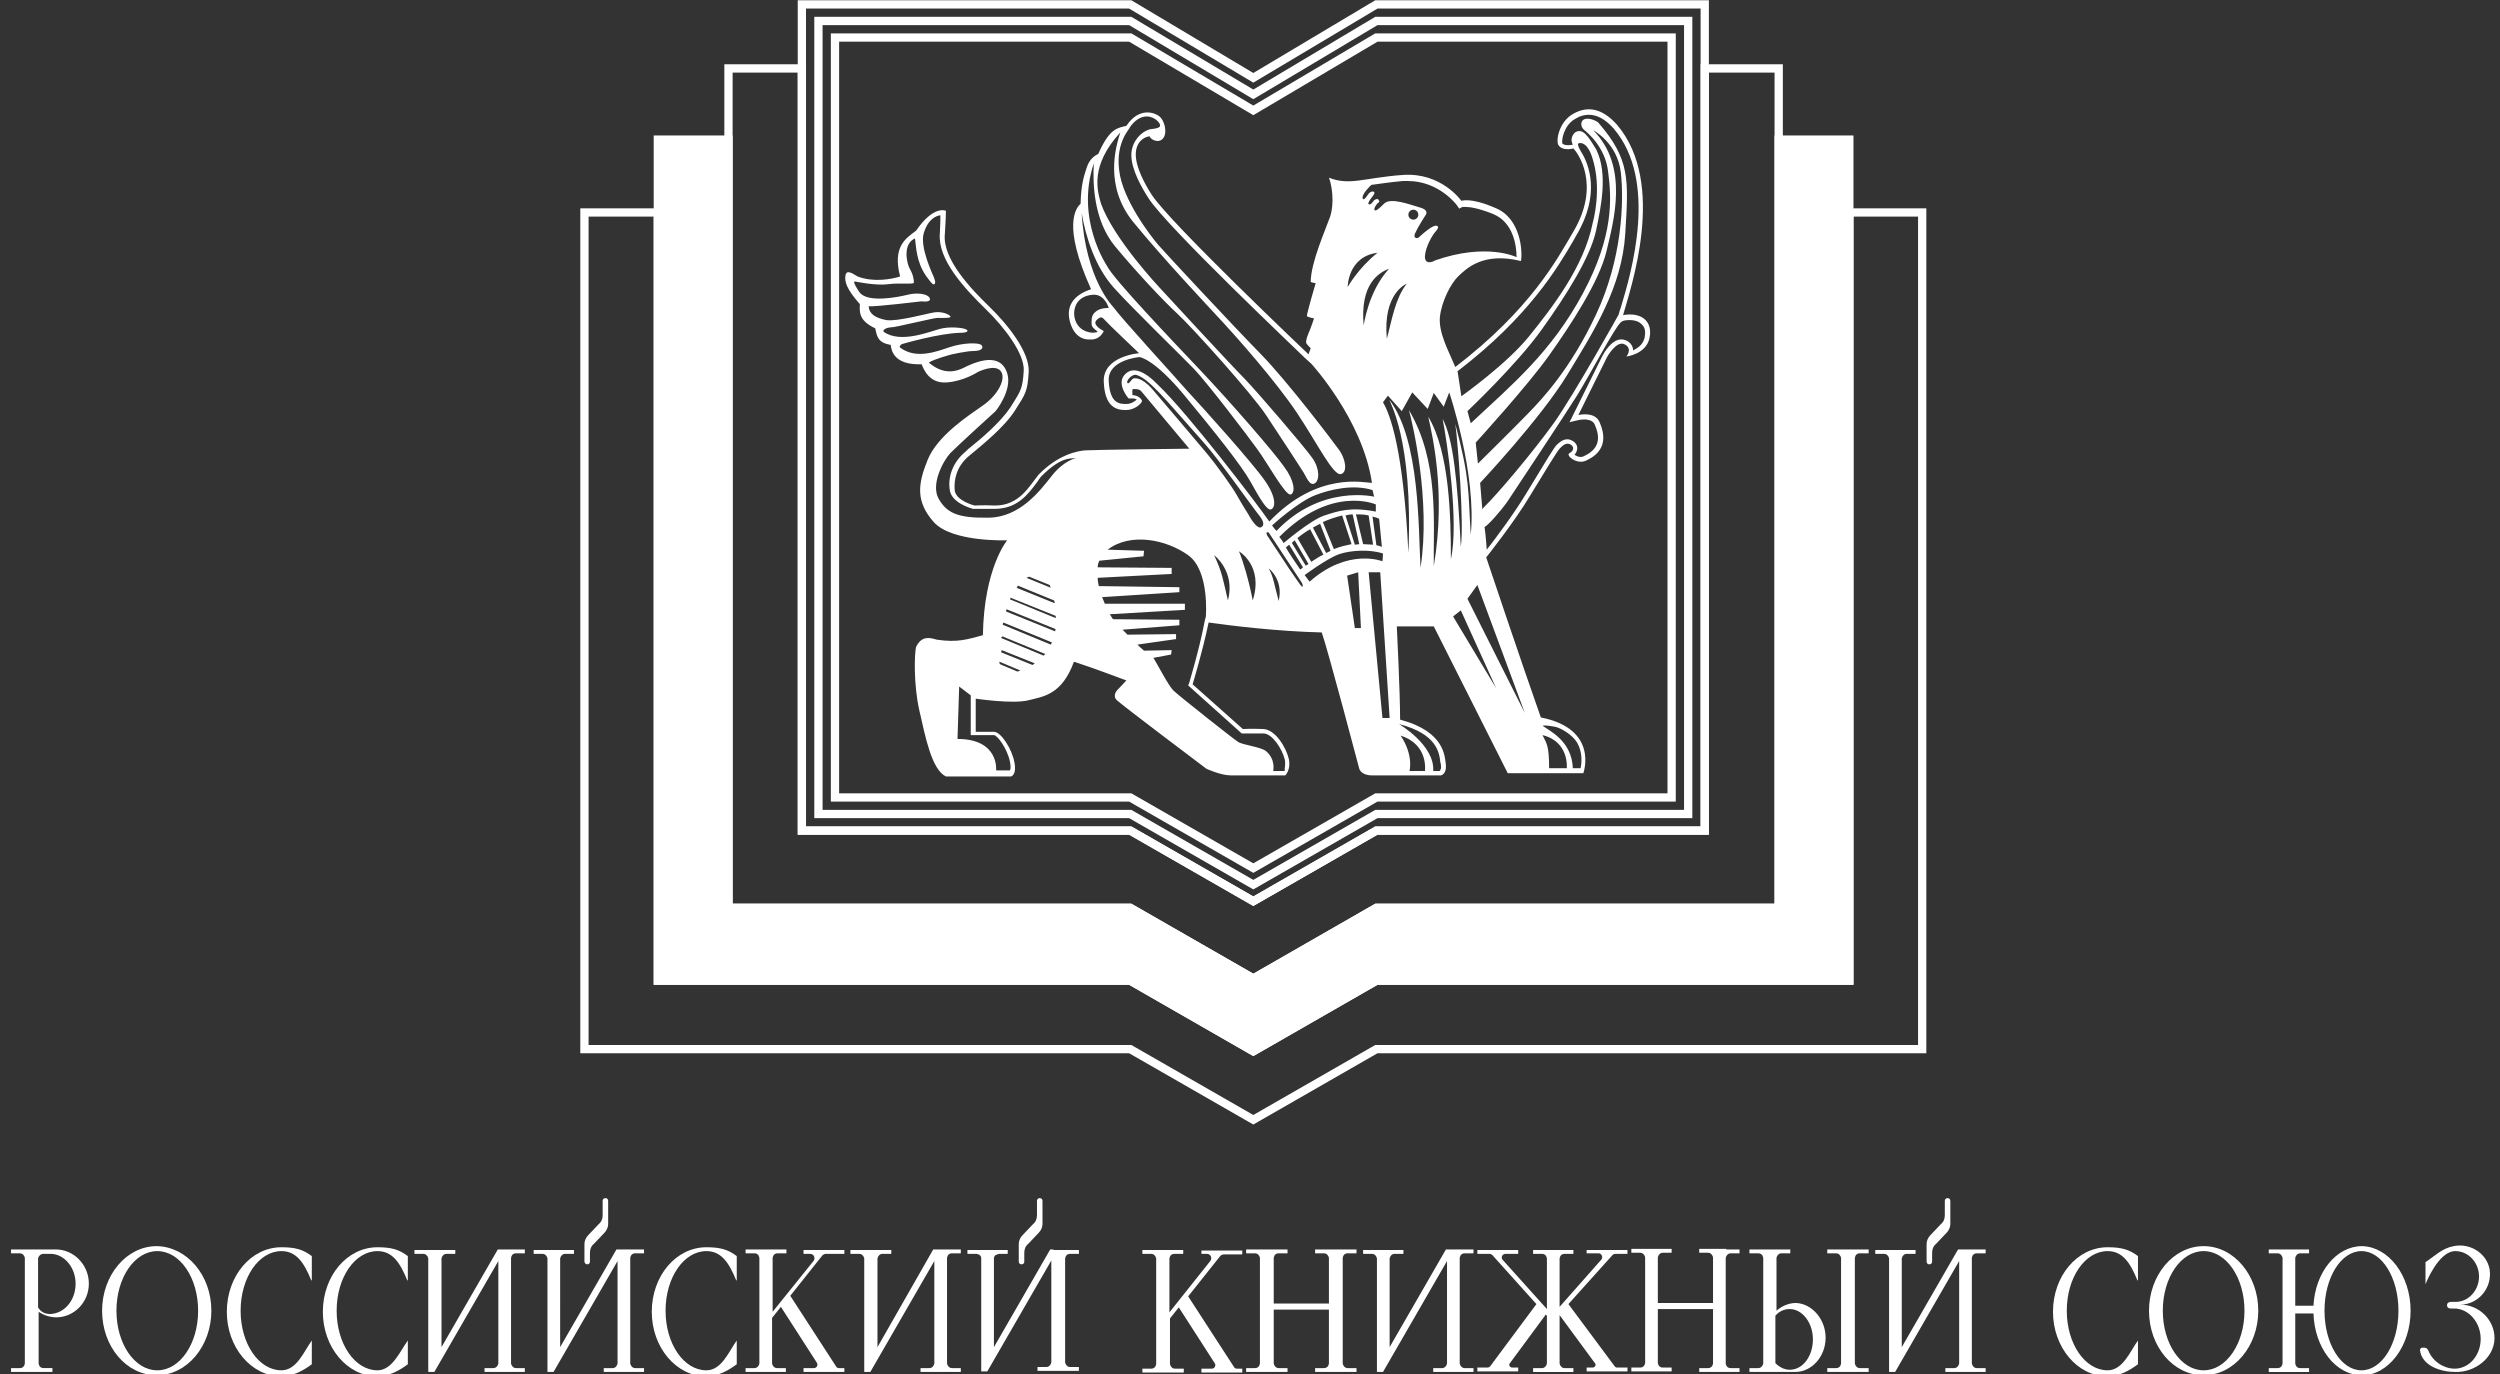
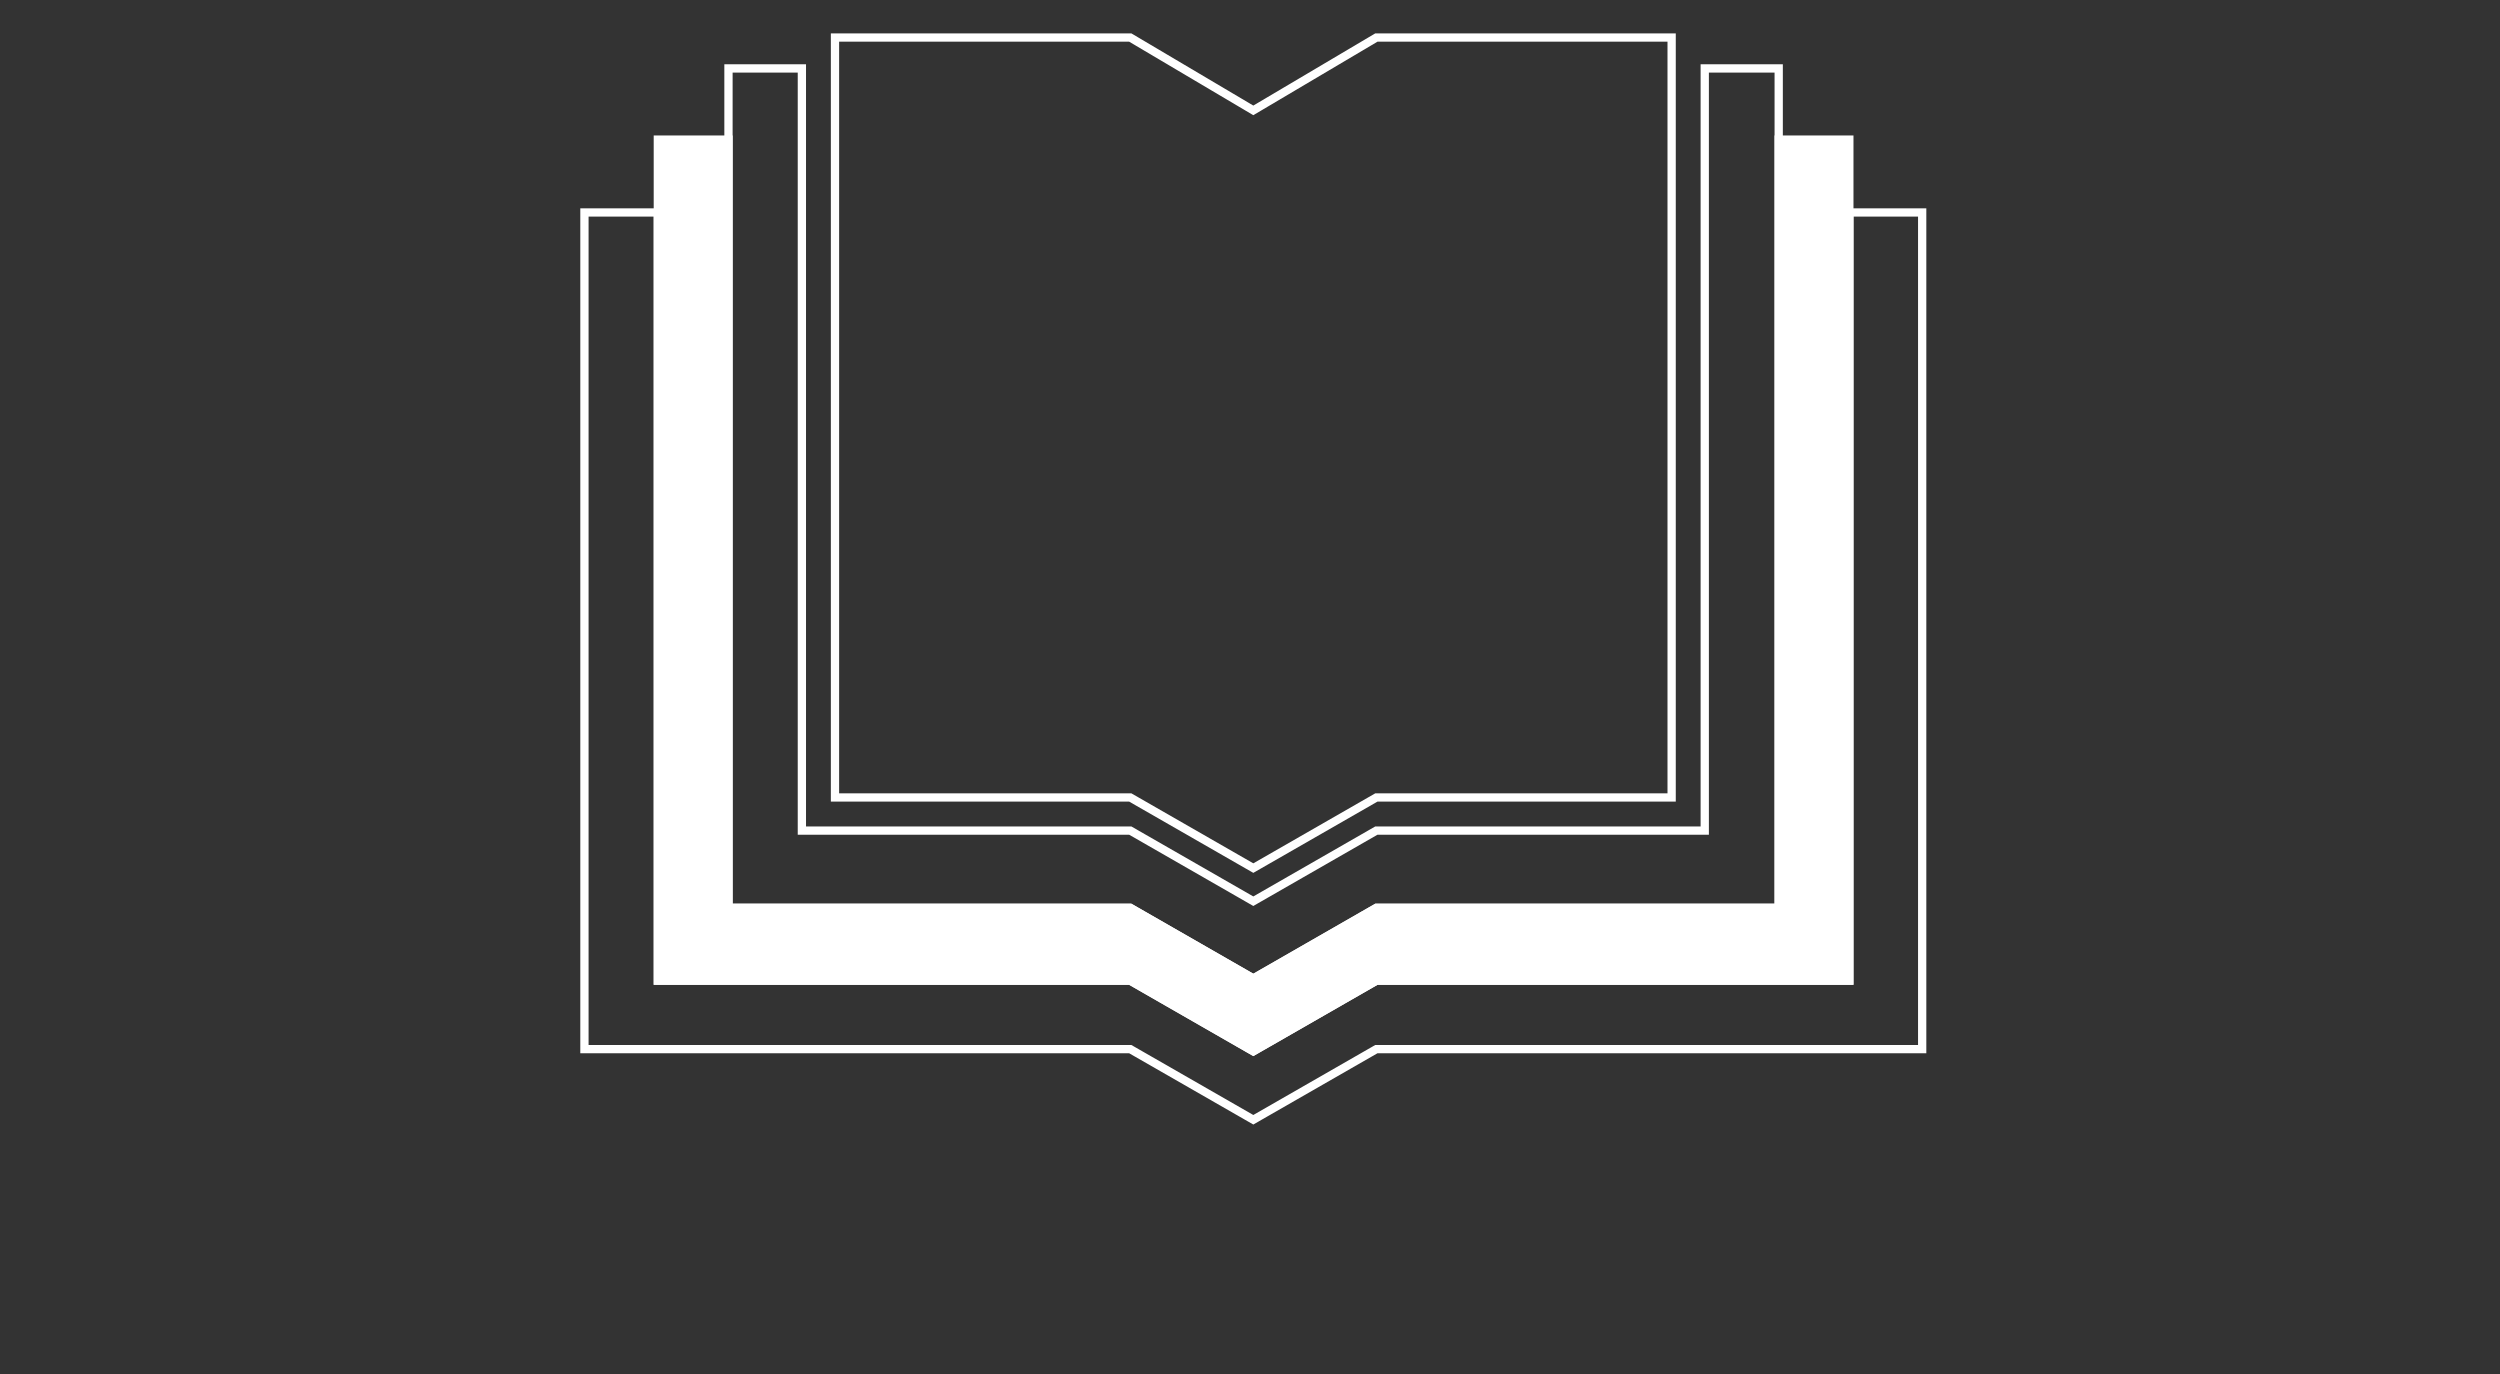
<svg xmlns="http://www.w3.org/2000/svg" id="Layer_1" x="0px" y="0px" viewBox="0 0 453 249" style="enable-background:new 0 0 453 249;" xml:space="preserve">
  <rect x="0" y="0" width="453" height="249" fill="#333333" stroke="none" />
  <style type="text/css"> .st0{fill:none;stroke:#FFFFFF;stroke-width:1.5;stroke-miterlimit:10;} .st1{fill:#FFFFFF;stroke:#FFFFFF;stroke-width:1.5;stroke-miterlimit:10;} .st2{fill:#FFFFFF;} </style>
  <polygon class="st0" points="335.1,38.5 335.1,177.7 249.4,177.7 227.1,190.5 204.8,177.7 119.2,177.7 119.2,38.5 105.9,38.5 105.9,190.1 204.8,190.1 227.1,202.9 249.4,190.1 348.3,190.1 348.3,38.5 " />
  <polygon class="st1" points="322.3,25.3 322.3,164.5 249.4,164.5 227.1,177.3 204.8,164.5 132,164.5 132,25.3 119.2,25.3 119.2,177.7 204.8,177.7 227.1,190.5 249.4,177.7 335.1,177.7 335.1,25.3 " />
-   <path class="st2" d="M312.8,226.4h2.4v0.7h-1.6c-0.5,0-0.8,0.4-0.9,0.8v19.2c0.1,0.5,0.4,0.8,0.9,0.8h1.6v0.7h-2.4h-2.5h-2.4v-0.7 h1.6c0.5,0,0.8-0.3,0.9-0.8v-9.9h-10v9.8c0.1,0.5,0.4,0.8,0.9,0.8h1.6v0.7h-2.4h-2.5h-2.4v-0.7h1.6c0.5,0,0.8-0.3,0.9-0.8v-19.2 c-0.1-0.4-0.4-0.8-0.9-0.8h-1.6v-0.7h2.4h2.5h2.4v0.7h-1.6c-0.5,0-0.8,0.4-0.9,0.8v8.3h10v-8.3c-0.1-0.4-0.4-0.8-0.9-0.8h-1.6v-0.7 h2.4H312.8z M16.1,232.6c0,3.4-2.7,6.1-5.9,6.1c-1.2,0-2.3-0.4-3.2-1v9.4c0.1,0.5,0.4,0.8,0.9,0.8h1.6v0.7H6.9H4.4H2v-0.7h1.6 c0.5,0,0.8-0.3,0.9-0.8v-19.2c-0.1-0.4-0.4-0.8-0.9-0.8H2v-0.7h2.4h2.5h2.4c0.3,0,0.4,0,0.8,0C13.4,226.4,16.1,229.2,16.1,232.6z M13.7,232.6c0-2.9-2-5.3-4.4-5.4H7.9c-0.1,0-0.2,0-0.2,0c-0.4,0.1-0.7,0.4-0.8,0.8v8.9c0.4,0.7,1.1,1.2,2.2,1.2 C11.7,238,13.7,235.6,13.7,232.6z M90.8,226.4h-0.6L80,244.1V228c0.1-0.4,0.4-0.8,0.9-0.8h1.6v-0.7H80h-2.5h-2.4v0.7h1.6 c0.5,0,0.8,0.4,0.9,0.8v20.4v0.2h1.1l11.6-20.1v18.6c-0.1,0.4-0.4,0.8-0.9,0.8h-1.6v0.7h2.4h2.5h2.4v-0.7h-1.6 c-0.5,0-0.8-0.4-0.9-0.8v-19.2c0.1-0.5,0.4-0.8,0.9-0.8h1.6v-0.7h-2.4H90.8z M169.7,226.4h-0.6L159,244.1V228 c0.1-0.4,0.4-0.8,0.9-0.8h1.6v-0.7H159h-2.5h-2.4v0.7h1.6c0.5,0,0.8,0.4,0.9,0.8v20.4v0.2h1.1l11.6-20.1v18.6 c-0.1,0.4-0.4,0.8-0.9,0.8h-1.6v0.7h2.4h2.5h2.4v-0.7h-1.6c-0.5,0-0.8-0.4-0.9-0.8v-19.2c0.1-0.5,0.4-0.8,0.9-0.8h1.6v-0.7h-2.4 H169.7z M262.6,226.4H262l-10.2,17.7V228c0.1-0.4,0.4-0.8,0.9-0.8h1.6v-0.7h-2.4h-2.5h-2.4v0.7h1.6c0.5,0,0.8,0.4,0.9,0.8v20.4v0.2 h1.1l11.6-20.1v18.6c-0.1,0.4-0.4,0.8-0.9,0.8h-1.6v0.7h2.4h2.5h2.4v-0.7h-1.6c-0.5,0-0.8-0.4-0.9-0.8v-19.2 c0.1-0.5,0.4-0.8,0.9-0.8h1.6v-0.7h-2.4H262.6z M38.3,237.5c0,6.4-4.4,11.7-9.9,11.7c-5.5,0-9.9-5.2-9.9-11.7 c0-6.4,4.4-11.7,9.9-11.7C33.9,225.9,38.3,231.1,38.3,237.5z M35.9,237.5c0-6-3.3-10.8-7.4-10.8c-4.1,0-7.4,4.8-7.4,10.8 c0,6,3.3,10.8,7.4,10.8C32.6,248.3,35.9,243.5,35.9,237.5z M409.2,237.5c0,6.4-4.4,11.7-9.9,11.7s-9.9-5.2-9.9-11.7 c0-6.4,4.4-11.7,9.9-11.7S409.2,231.1,409.2,237.5z M406.7,237.5c0-6-3.3-10.8-7.4-10.8s-7.4,4.8-7.4,10.8c0,6,3.3,10.8,7.4,10.8 S406.7,243.5,406.7,237.5z M436.8,237.5c0,6.4-4,11.7-8.8,11.7c-4.8,0-8.6-5-8.8-11.2h-3.3v9.1c0.1,0.5,0.4,0.8,0.9,0.8h1.6v0.7 h-2.4h-2.5h-2.4v-0.7h1.6c0.5,0,0.8-0.3,0.9-0.8v-19.2c-0.1-0.4-0.4-0.8-0.9-0.8h-1.6v-0.7h2.4h2.5h2.4v0.7h-1.6 c-0.5,0-0.8,0.4-0.9,0.8v8.7h3.3c0.3-6,4.1-10.8,8.8-10.8C432.8,225.9,436.8,231.1,436.8,237.5z M434.6,237.5c0-6-3-10.8-6.7-10.8 c-3.7,0-6.7,4.8-6.7,10.8c0,6,3,10.8,6.7,10.8C431.6,248.3,434.6,243.5,434.6,237.5z M51,248.3c-4.1,0-7.4-4.8-7.4-10.8 c0-6,3.3-10.8,7.4-10.8c2.7,0,4.1,2.1,5.4,5.3h0.1v-4.4c-1.6-1.2-3-1.6-5.5-1.6c-5.5,0-9.9,5.2-9.9,11.7c0,6.4,4.4,11.7,9.9,11.7 c2,0,3.9-1,5.5-2.2v-4.3C55.1,244.8,53.8,248.3,51,248.3z M68.4,248.3c-4.1,0-7.4-4.8-7.4-10.8c0-6,3.3-10.8,7.4-10.8 c2.7,0,4.1,2.1,5.4,5.3h0.1v-4.4c-1.6-1.2-3-1.6-5.5-1.6c-5.5,0-9.9,5.2-9.9,11.7c0,6.4,4.4,11.7,9.9,11.7c2,0,3.9-1,5.5-2.2v-4.3 C72.5,244.8,71.1,248.3,68.4,248.3z M381.9,248.3c-4.1,0-7.4-4.8-7.4-10.8c0-6,3.3-10.8,7.4-10.8c2.7,0,4.1,2.1,5.4,5.3h0.1v-4.4 c-1.6-1.2-3-1.6-5.5-1.6c-5.5,0-9.9,5.2-9.9,11.7c0,6.4,4.4,11.7,9.9,11.7c2,0,3.9-1,5.5-2.2v-4.3 C386,244.8,384.7,248.3,381.9,248.3z M128,248.3c-4.1,0-7.4-4.8-7.4-10.8c0-6,3.3-10.8,7.4-10.8c2.7,0,4.1,2.1,5.4,5.3h0.1v-4.4 c-1.6-1.2-3-1.6-5.5-1.6c-5.5,0-9.9,5.2-9.9,11.7c0,6.4,4.4,11.7,9.9,11.7c2,0,3.9-1,5.5-2.2v-4.3 C132.1,244.8,130.8,248.3,128,248.3z M355.4,226.4h-0.6l-10.2,17.7V228c0.1-0.4,0.4-0.8,0.9-0.8h1.6v-0.7h-2.4h-2.5h-2.4v0.7h1.6 c0.5,0,0.8,0.4,0.9,0.8v20.4v0.2h1.1l11.6-20.1v18.6c-0.1,0.4-0.4,0.8-0.9,0.8h-1.6v0.7h2.4h2.5h2.4v-0.7h-1.6 c-0.5,0-0.8-0.4-0.9-0.8v-19.2c0.1-0.5,0.4-0.8,0.9-0.8h1.6v-0.7h-2.4H355.4z M349.6,229.1c0.3,0,0.5-0.2,0.5-0.5V227 c0-0.6,0.2-1.2,0.7-1.6l1.9-2c0.4-0.4,0.7-1,0.7-1.6v-4.2c0-0.3-0.2-0.5-0.5-0.5c-0.3,0-0.5,0.2-0.5,0.5v2.6c0,0.6-0.2,1.2-0.7,1.6 l-1.9,2c-0.4,0.4-0.7,1-0.7,1.6v3.2C349.1,228.9,349.3,229.1,349.6,229.1z M287.4,227.1h2.3c0.5,0,0.8,0.7,0.5,1.1l-7.6,8.6v-8.8 c0.1-0.5,0.4-0.8,0.9-0.8h1.6v-0.7h-2.4h-2.5h-2.4v0.7h1.6c0.5,0,0.8,0.3,0.9,0.8v9.2l-8-8.9c-0.4-0.4-0.1-1.1,0.5-1.1h2.3v-0.7 h-7.4v0.7h2.2c0.2,0,0.4,0.1,0.5,0.2l8,8.9l-8.4,11.3c-0.1,0.1-0.3,0.2-0.4,0.2h-1.9v0.7h7.4v-0.7h-1.1c-0.4,0-0.7-0.5-0.4-0.8 l6.5-8.8l0.2,0.2v8.7c-0.1,0.4-0.4,0.8-0.9,0.8h-1.6v0.7h2.4h2.5h2.4v-0.7h-1.6c-0.5,0-0.8-0.4-0.9-0.8v-8.8l6.4,8.7 c0.3,0.3,0,0.8-0.4,0.8h-1.1v0.7h7.4v-0.7h-1.9c-0.2,0-0.3-0.1-0.4-0.2l-8.4-11.3l8-8.9c0.1-0.1,0.3-0.2,0.5-0.2h2.2v-0.7h-7.4 V227.1z M217.6,227.2h1.1c0.7,0,1,0.8,0.6,1.3l-7.4,9.3v-9.8h0c0.1-0.5,0.4-0.8,0.9-0.8h1.6v-0.7h-2.5h-2.5H207v0.7h1.6 c0.5,0,0.8,0.4,0.9,0.8h0v19.2h0c-0.1,0.5-0.4,0.8-0.9,0.8H207v0.7h2.5h2.5h2.5v-0.7h-1.6c-0.5,0-0.8-0.4-0.9-0.8h0v-8.3l1.6-2 l6.5,10.1c0.3,0.4,0,1-0.5,1h-1.9v0.7h7.4v-0.7h-1c-0.2,0-0.4-0.1-0.5-0.3l-8.3-12.8l5.8-7.3c0.2-0.2,0.4-0.3,0.7-0.3h3.3v-0.7h-7.4 V227.2z M145.7,227.2h1.1c0.7,0,1,0.8,0.6,1.3l-7.4,9.2v-9.8c0.1-0.5,0.4-0.8,0.9-0.8h1.6v-0.7H140h-2.5h-2.4v0.7h1.6 c0.5,0,0.8,0.3,0.9,0.8v19.2c-0.1,0.4-0.4,0.8-0.9,0.8h-1.6v0.7h2.4h2.5h2.4v-0.7h-1.6c-0.5,0-0.8-0.4-0.9-0.8v-8.3l1.6-2l6.5,10.1 c0.3,0.4,0,1-0.5,1h-1.9v0.7h7.4v-0.7h-1c-0.2,0-0.4-0.1-0.5-0.3l-8.3-12.8l5.8-7.3c0.2-0.2,0.4-0.3,0.7-0.3h3.3v-0.7h-7.4V227.2z M240.8,226.4h-2.5v0.7h1.6c0.5,0,0.8,0.4,0.9,0.8h0v8.3h-10v-8.3h0c0.1-0.5,0.4-0.8,0.9-0.8h1.6v-0.7h-2.5h-2.5h-2.5v0.7h1.6 c0.5,0,0.8,0.4,0.9,0.8h0v19.2h0c-0.1,0.5-0.4,0.8-0.9,0.8h-1.6v0.7h2.5h2.5h2.5v-0.7h-1.6c-0.5,0-0.8-0.4-0.9-0.8h0v-9.8h10v9.8h0 c-0.1,0.5-0.4,0.8-0.9,0.8h-1.6v0.7h2.5h2.5h2.5v-0.7h-1.6c-0.5,0-0.8-0.4-0.9-0.8h0v-19.2h0c0.1-0.5,0.4-0.8,0.9-0.8h1.6v-0.7h-2.5 H240.8z M333.6,226.4h-2.5v0.7h1.6c0.5,0,0.8,0.4,0.9,0.8h0v19.2h0c-0.1,0.5-0.4,0.8-0.9,0.8h-1.6v0.7h2.5h2.5h2.5v-0.7H337 c-0.5,0-0.8-0.4-0.9-0.8h0v-19.2h0c0.1-0.5,0.4-0.8,0.9-0.8h1.6v-0.7h-2.5H333.6z M330.8,242.4c0,3.4-2.5,6.2-5.5,6.2 c-0.4,0-0.7,0-1,0h-3.1h-4.2v-0.7h1.6c0.5,0,0.8-0.4,0.9-0.8h0v-19.2h0c-0.1-0.5-0.4-0.8-0.9-0.8h-1.6v-0.7h2.5v0h2.5v0h2.4v0.7 h-1.6c-0.5,0-0.8,0.4-0.9,0.8h0v9.6c0.9-0.8,2.2-1.4,3.5-1.4C328.3,236.2,330.8,239,330.8,242.4z M328.5,242.7c0-3-1.9-5.5-4.2-5.5 c-1,0-1.9,0.4-2.6,1.2v8.6c0.7,0.7,1.6,1.2,2.6,1.2C326.7,248.2,328.5,245.7,328.5,242.7z M445.8,236.4c3.3,0,5.9-3.1,5.3-6.5 c-0.6-2.9-3.6-4.7-6.5-4.1c-2.1,0.4-3.3,1.7-5.1,2.9v4c0,0,2.3-6,5.4-6c2.4,0,4.3,2.1,4.3,4.6c0,2.5-1.9,4.6-4.2,4.6l-0.9,0 c0,0-0.7,0-0.7,0.6c0,0.6,0.6,0.6,0.7,0.6s0.6,0,0.6,0c2.6,0,4.8,2.5,4.8,5.5c0,3-2.1,5.4-4.7,5.4c-2,0-4-1.3-4.8-3.3 c-0.1-0.3-0.4-0.5-0.7-0.5h-0.4c-0.2,0-0.4,0.2-0.4,0.4c0.3,2.9,3.8,4,6.4,4c3.5,0.1,7-2.5,7.1-6 C452.1,239.3,449.3,236.4,445.8,236.4z M185.1,229.1c0.3,0,0.5-0.2,0.5-0.5V227c0-0.6,0.2-1.2,0.7-1.6l1.9-2c0.4-0.4,0.7-1,0.7-1.6 v-4.2c0-0.3-0.2-0.5-0.5-0.5c-0.3,0-0.5,0.2-0.5,0.5v2.6c0,0.6-0.2,1.2-0.7,1.6l-1.9,2c-0.4,0.4-0.7,1-0.7,1.6v3.2 C184.6,228.9,184.8,229.1,185.1,229.1z M190.9,226.4h-0.6l-10.2,17.7V228c0,0,0,0,0,0c0-0.2,0.1-0.4,0.3-0.6c0,0,0,0,0.1,0 c0.1,0,0.1-0.1,0.2-0.1c0.1,0,0.2-0.1,0.3-0.1h1.6l0,0v-0.7l0,0h-2.4h0h-2.5h0h-2.4l0,0v0.7l0,0h1.6c0.2,0,0.4,0.1,0.6,0.2 c0,0,0.1,0.1,0.1,0.1c0,0,0.1,0.1,0.1,0.1c0,0.1,0.1,0.2,0.1,0.3c0,0,0,0,0,0v20.4v0.2h0h1.1l11.6-20.1v18.5 c-0.1,0.4-0.4,0.8-0.9,0.8h-1.6v0v0.7v0h2.5h2.5h2.5v0v-0.7v0h-1.6c-0.5,0-0.8-0.4-0.9-0.8V228c0.1-0.5,0.4-0.8,0.9-0.8h1.6v0v-0.7 v0h-2.4H190.9z M106.4,229.1c0.3,0,0.5-0.2,0.5-0.5V227c0-0.6,0.2-1.2,0.7-1.6l1.9-2c0.4-0.4,0.7-1,0.7-1.6v-4.2 c0-0.3-0.2-0.5-0.5-0.5c-0.3,0-0.5,0.2-0.5,0.5v2.6c0,0.6-0.2,1.2-0.7,1.6l-1.9,2c-0.4,0.4-0.7,1-0.7,1.6v3.2 C105.9,228.9,106.2,229.1,106.4,229.1z M112.3,226.4h-0.6l-10.2,17.7V228c0.1-0.4,0.4-0.8,0.9-0.8h1.6v-0.7h-2.4h-2.5h-2.4v0.7h1.6 c0.5,0,0.8,0.4,0.9,0.8v20.4v0.2h1.1l11.6-20.1v18.6c-0.1,0.4-0.4,0.8-0.9,0.8h-1.6v0.7h2.4h2.5h2.4v-0.7h-1.6 c-0.5,0-0.8-0.4-0.9-0.8v-19.2c0.1-0.5,0.4-0.8,0.9-0.8h1.6v-0.7h-2.4H112.3z" />
-   <polygon class="st0" points="145.3,150.5 145.3,0.8 204.8,0.8 227.1,14.1 249.4,0.8 308.9,0.8 308.9,150.5 249.4,150.5 227.1,163.3 204.8,150.5 " />
  <polygon class="st0" points="308.9,12.4 308.9,150.5 249.4,150.5 227.1,163.3 204.8,150.5 145.3,150.5 145.3,12.4 132,12.4 132,164.5 204.8,164.5 227.1,177.3 249.4,164.5 322.3,164.5 322.3,12.4 " />
-   <polygon class="st0" points="148.3,147.5 148.3,3.8 204.8,3.8 227.1,17.1 249.4,3.8 305.9,3.8 305.9,147.5 249.4,147.5 227.1,160.3 204.8,147.5 " />
  <polygon class="st0" points="302.9,144.5 249.4,144.5 227.1,157.3 204.8,144.5 151.3,144.5 151.3,6.8 204.8,6.8 227.1,20 249.4,6.8 302.9,6.8 " />
-   <path class="st2" d="M166.6,128.8c-1.1-4.8-0.9-10.5-0.6-11.6c1-2,2.4-1.7,3.7-1.3c3.9,0.6,5.7-0.1,8.4-0.8 c0.2-12.2,4.4-17.2,4.4-17.2s-10,0.4-13.3-3.3c-3.3-3.7-2.9-6.9-1.1-11.3c1.8-4.4,7.4-8,10.1-9.9s4.2-4.9,3.1-6.2s-4.1,0.2-4.1,0.2 s-2.6,1.7-5.7,1.9c-3.1,0.2-4.1-2.3-4.5-3.3c-5.1,0.2-5.5-2.6-5.6-3.5c-2.3-0.4-2.5-1.5-2.8-3c-3.2-1.5-2.8-3.2-2.8-4.4 c-2.4-2.7-2.8-4.1-2.6-5.2s1.2-0.4,2.2,0.2c2.9,1.1,6.1,0.5,7.7,0c-1.4-5.4,1-6.9,2.9-8.3c3.2-4.7,5.4-3.6,5.4-3.6s0,1.3-0.2,4.3 c-0.4,4.5,4.8,9.9,8.1,13.1c3.3,3.2,7.3,8.2,7.1,11.8s-0.6,4-2.5,7c-1.9,3-6,6.3-8.3,8.2c-2.3,1.9-2.8,4.4-2.6,6.3 c0.3,1.9,3.6,2.7,3.6,2.7s1.3-0.1,3.7,0c4.4,0,6.2-3.5,7.9-5.6c3.5-3.6,7-4.3,8.5-4.4c1.5-0.1,18.8-0.3,18.8-0.3s-8.3-9.9-8.7-10.4 c-0.4-0.5-1.3-0.4-1.5-0.4c-0.2,0.1-0.1,0.5-0.1,1.1c1.1,0,1.9,0.9,1.7,1.2c-0.2,0.4-1.3,1.5-2.9,1.5c-1.6,0-3.8-0.4-4-5.1 s6.4-5.2,6.4-5.2s-5.7-5.4-6.2-6s-0.8-0.7-1.5,0s0.4,1.5,1.3,2c-0.9,1.8-2.5,1.5-2.5,1.5s-2.6,0.4-3.6-3.1c-1-3.5,1.4-5.2,3.8-6 c-5.3-11.7-2.7-14.7-1.9-15.5c0.1-3.8,0.7-5.2,1.1-6.5c0.4-1.3,1.2-2.1,2.1-2.5c2.1-4.8,3.6-4.7,5.1-5.1c2.4-3.6,5.3-2.3,6-1.7 c0.8,0.6,1.5,2.8,0.7,3.9s-2.3,0.3-2.5-0.3c-1,0.1-2.5,1-2.5,3.3s1.6,5.3,2.9,7.3c3.2,5,28.4,28.9,28.4,28.9l0.4-1.1 c0,0-0.7-0.7-0.8-0.9s0-0.9,0.4-1.8s1-2.7,1-2.7s-1-0.2-1.3-0.4c0-0.6,1.6-6,1.6-6s-0.3,0-0.9-0.2c0-3.5,2.7-9.5,3.5-11.8 s0.4-5.6-0.2-7.1c3.8,1.5,6.4,0,13.4-0.5c7-0.5,10.6,4.7,10.6,4.7s1.6-0.7,6.2,1.3c4.6,1.9,4.9,7.9,4.6,9.6 c-6.9-1.7-9.9,1.4-11.3,2.7c-1.4,1.3-3.1,4.6-3.4,7.5c-0.2,2.9,1.5,5.9,2.8,9c13.6-10.4,18.5-19.6,21.2-24.2 c5.4-8.8,0.9-14.7,0.2-15.4c-1.2,0.3-2.3,0.1-2.7-0.6c-0.5-0.7,0-4.2,2.7-5.7s5.3-0.9,7.9,2c9.1,10.7,2.4,29.8,1.1,34.5 c3.3-0.6,5.4,1.1,4.8,4.1c-0.6,3-4.2,3.4-4.2,3.4s1.2-1.4-0.3-2.2c-1.5-0.8-3.2,2.3-3.2,2.3l-5.2,10.5c0,0,2.9-0.7,3.8,1.2 c2.1,4.6-0.9,6.4-2.5,7.1c-1.6,0.7-3.7-1-2.9-1.4c0.8-0.4,0.9-1.2,0.1-1.6c-0.8-0.4-1.5,0.4-1.9,0.8s-2.6,4-5.4,8.6 c-2.8,4.7-7.9,11.1-7.9,11.1s6.6,19.7,9.9,29c10.6,2.1,7.7,10.1,7.7,10.1h-13.7l-13.4-26.6h-6.7c0,0,0.6,12,0.6,16.9 c8.3,2.2,8.1,6.9,8.3,8.3c0.1,1.6-0.9,1.8-0.9,1.8s-11.7,0-12.5,0c-2,0-2.3-1.2-2.3-1.2s-5.7-21.6-6.8-24.7 c-8.1-0.2-16.2-1.2-20.5-1.8c-1.1,5.3-2.9,11.2-2.9,11.2l9.1,8.1c0,0,1.5-0.1,3.7,0s4.1,3.3,4.6,5.3c0.5,2-0.6,3.1-0.6,3.1 s-8.1,0-9.9,0c-1.8,0-4.4-1.2-4.4-1.2s-15.4-11.6-16.2-12.4c-0.9-0.8,0-1.8,0-1.8l1.7-1.8c0,0-5.8-2.2-9.5-3.4c-2.2,6-5.5,6.3-8.3,7 c-2.8,0.7-9.5-0.3-9.5-0.3v6c0,0,2,0,3.3,0s3.3,3.2,3.7,5.5c0.5,2.3-0.6,2.6-0.6,2.6h-11.8C168.8,139.4,167.7,133.6,166.6,128.8z M202.8,30.9c0.6,5.3,5.8,12,7.1,13.5c1.3,1.5,13.5,14.6,18.5,19.7c4.9,5,13.3,16.1,14.3,17.5s1.6,3.9,0.3,4.3 c-1.4,0.4-4.2-5.4-8-11.1s-11-13.8-13.5-16.5c-2.5-2.7-10.7-11.4-16.1-18s-3.2-13.8-2.4-16.3c-5.5,6-4.2,10.5-3.5,12.9 c2.3,6.4,10.6,15.2,10.6,15.2s12.9,14,15.4,16.5c2.5,2.6,10.9,12.4,12.3,14.4c1.4,2,1.3,4.1,0.4,4.6c-0.9,0.5-1.5-1.2-2-2 c-0.5-0.8-4.2-6.5-6.8-10.4c-2.6-3.9-13.3-15.8-16-18.3s-7.3-7.4-11.3-12.2s-4.1-11.6-3.9-15.1c-3.4,10.1,2.4,18.6,2.4,18.6 c1.1,2.3,11.7,13.4,17,19s13.4,14.9,15.1,17.4c1.8,2.4,2.1,4.6,1.2,5s-4.3-5.8-6-8.1c-1.7-2.4-9.2-12.2-11.5-14.6 c-2.3-2.4-11.2-11-14.6-14.8c-3.4-3.8-5.1-9.3-5.8-13.5c0.7,12,5.7,17,5.7,17c1.5,2.1,10.8,12.2,13.5,15.3c2.8,3,11.7,12.9,14,16.2 c2.3,3.3,1.8,5,1.1,5.2c-0.7,0.3-2.1-2.1-3.7-5c-1.6-2.9-6.7-9.3-12.1-15.8c-5.4-6.5-8-6.8-8-6.8c-0.1,0-5.8,0.5-5.6,4.3 c0.2,4.2,2,4.2,3.2,4.2c0.9,0,1.5-0.5,1.9-0.8c-0.2-0.1-0.4-0.2-0.7-0.2h-0.8c0,0-2.2-2.5-0.8-4.2c1.4-1.7,3.6-0.9,6.2,1.8 c5.5,5.3,17.6,21.1,20.1,24.7c8.8-9.2,17.3-7,18.6-7c-1.7-11.5-11-21.6-11-21.6l-1-0.9c-1-1-25.3-24-28.5-29.1 c-1.1-1.7-3.1-5.1-3.1-7.8c0-2.6,2-4.4,3.5-4.7c0,0,1.7-0.1,1.7-0.6c0-0.5-0.3-0.7-0.7-1.1c-0.3-0.2-0.9-0.6-1.7-0.6 c-1.1,0-2.2,0.7-3.1,2C204.9,23.2,202.1,25.6,202.8,30.9z M200.9,55.8c0,0-0.7-2.5-2.8-2.4c-2.9,0.2-3.7,2.3-3.4,4.1 c0.6,3,3.8,3,4.2,2.6c-0.6-0.5-1.1-0.8-1.1-1.4c0-0.5-0.1-1.4,0.5-2C198.6,56.4,199.2,55.8,200.9,55.8z M169.2,50.2 c0.2,0.5,0.4,1.1,0.1,1.3s-0.8-0.6-1.5-1.5c-1.8-2.6-1.8-5.4-2-6.8c-2.3,1-1.5,4.6-0.9,5.6s0.7,2,0.7,2.4c0,0.4-2.5,0-4.7,0.3 s-6-0.5-6-0.5s-0.6-0.2,0.8,1.9s7.2,0.9,8.8,0.5c1.6-0.4,3.4-0.2,3.9,0.5c0.6,1-1.4,0.7-1.4,0.7s-8.3,1-9.6,0.9 c0.1,1.4,1.2,2.1,3.2,2.5c2,0.3,7.4-1.2,8.7-1.4s2.6,0.3,2.9,0.7c0.3,0.4-1.5,0.3-2.3,0.3c-0.7,0-7.6,1.7-8.3,1.7 c-0.6,0-1.7,0.3-1.5,0.8c3,2.2,8.3,0,10.2-0.5c1.8-0.5,4.3-0.2,4.8,0.1c0.5,0.3,0.1,0.6-1.1,0.6c-3.9,0.1-10.4,2-10.4,2 s-0.4,0-0.6,0.6c2.9,2.3,6.7,0.8,9.1,0c2.4-0.8,5.4-0.9,5.8-0.3c0.4,0.6-0.3,1-1.5,1c-1.2,0-3.9,0.6-3.9,0.6s-3.1,0.8-4.2,1.5 c2.8,2.4,5.1,1.5,6.2,1c3.9-2,7-2.2,8,0.9s-2.1,6.9-2.1,6.9c-0.8,0.7-6.8,6.2-8.2,7.6c-1.3,1.4-3.6,5.7-2.1,8.3s3.5,3.5,9.1,3.4 c5.6-0.1,9.2-4.8,11.4-7.6c2.2-2.8,4.4-3.2,4.4-3.2c-1.2,0.1-2.8-0.2-6.3,3.3c-0.3,0.3-0.5,0.7-0.8,1.1c-1.5,2-3.5,4.8-7.6,4.8 l-0.1,0c-0.5,0-0.9,0-1.3,0c-1.5,0-2.4,0-2.4,0l-0.1,0l-0.1,0c-0.4-0.1-3.9-1.1-4.2-3.4c-0.4-2.6,0.7-5.2,2.9-7l0.4-0.4 c2.4-1.9,5.9-4.9,7.7-7.6l0.3-0.5c1.6-2.5,1.9-3,2.1-6.1c0.2-3.1-3.6-8-6.8-11.1c-4.1-4-8.8-9.1-8.4-13.8c0.1-1.7,0.1-2.7,0.1-3.3 c-0.7,0.1-2.2,0.6-3,3.2C166.6,44.7,169,49.7,169.2,50.2z M173.8,124.4l-0.3,9.5c7.6,0,7,5.7,7,5.7h2.5c0.1-0.2,0.2-0.6,0-1.6 c-0.5-2.4-2.3-4.8-2.9-4.8h-4.2V126L173.8,124.4z M269.4,99.6c1.5-1.9,5-6.6,7.1-10.1c3.7-6.1,5.1-8.4,5.5-8.8l0,0 c0.4-0.4,1.1-1.1,2-1.1c0.3,0,0.6,0.1,0.8,0.2c0.6,0.3,1,0.8,1,1.4c0,0.4-0.2,0.9-0.5,1.2c0.3,0.2,0.7,0.4,1.1,0.4 c0.2,0,0.3,0,0.5-0.1c2.7-1.2,3.3-3.1,2-5.9c-0.3-0.6-1.2-0.8-1.8-0.8c-0.5,0-1,0.1-1,0.1l-1.7,0.4l6-12.1c0.3-0.5,1.6-2.9,3.4-2.9 c0.3,0,0.6,0.1,0.9,0.2c0.8,0.4,1.1,1,1.2,1.5c0,0.1,0,0.2,0,0.3c0.8-0.4,1.8-1,2.1-2.3c0.2-1,0.1-1.8-0.4-2.3 c-0.5-0.6-1.3-0.9-2.3-0.9c-0.4,0-1.2,0-1.6,0.4c-1.1,0.9-5.6,9.5-7.9,13.2s-11.3,17.2-12.6,19.2c-1.4,2-3.6,4.4-4.2,4.7 C269.2,96.7,269.4,99.6,269.4,99.6z M280.7,139.2h3.2c0,0,0.5-4.8-4.4-6C280.2,134.7,280.7,134.9,280.7,139.2z M285,139.2h1.4 c0.2-0.9,0.4-2.8-0.6-4.6c-0.9-1.5-3-2.7-4-2.9c-1.1-0.2-1.8-0.3-2.3-0.2C280.9,132.5,284.8,134.3,285,139.2 M259.7,139.7h1.2 c0.1-0.2,0.3-0.5,0.2-1c0-0.1,0-0.3-0.1-0.5c-0.2-1.7-0.5-5.2-7.5-7C253.5,131.2,260,135,259.7,139.7z M255.4,139.7h2.8 c0,0,0.7-4.8-4.4-6.4C256.2,136.9,255.4,139.7,255.4,139.7z M222.5,108.8c1.4-5.3-2.5-8.2-2.5-8.2 C221.5,103.8,221.6,105,222.5,108.8z M227,108.8c2-6.3-2.5-8.9-2.5-8.9C225.2,101.5,226.3,105.2,227,108.8z M231.7,108.9 c0.9-3.9-1.8-5.9-1.8-5.9C230.8,104.7,230.8,105.6,231.7,108.9z M248,103.7l2.5,26.4h1.3l-1.7-26.4H248z M244.1,104.3l1.4,9.5h1.1 l-0.5-10.1L244.1,104.3z M276.3,129.2l-8.6-23.2l-1.8,2.5L276.3,129.2z M263.3,111.7l7.8,13l-6.4-14.1L263.3,111.7z M232.8,137.6 c-0.5-1.9-2.2-4.6-3.8-4.7c-0.7,0-1.3,0-1.9,0c-1.1,0-1.7,0-1.7,0l-0.4,0l-9.7-8.7l0.2-0.5c0-0.1,1.8-5.9,2.8-11.2l0.2-0.8 c0,0,0.7-8.3-3.2-11.1c-3.9-2.8-10.4-4.2-14.6-1c0,0,0,0,0,0l6.6,0.2l-0.1,1l-8,0.8c-0.2,0.4-0.3,0.8-0.3,1.2l13.4,0.1v1.1 l-13.4,0.7c0,0.5,0.1,1,0.2,1.5l14.6,0.2v0.9l-14,0.9c0.2,0.4,0.3,0.8,0.5,1.2h14.5v1.1l-13.6,0.8c0.2,0.4,0.4,0.6,0.5,0.8 c0,0,0.1,0.1,0.1,0.1l12,0.1v1l-10.3,0.8c0.3,0.3,0.6,0.6,0.9,0.9l8.8-0.1v0.9l-7,1c0.4,0.4,0.8,0.8,1.2,1.1l5-0.1l-0.1,0.8 l-3.2,0.6c0.8,1.3,2.7,5,3.6,5.9c0.9,0.9,10.9,8.8,11.7,9.3c0.8,0.6,4.1,0.9,5.1,1.7c1.8,1.5,1.3,3.6,1.3,3.6h2.1 C232.7,139.3,233,138.6,232.8,137.6z M261.6,73.7l-1.8-2.5l-1.1,2.9l-2.8-3l-1.9,3.4l-2.5-2.8c0,0-0.5,0.6-0.9,1.2 c1.3,2.2,3.7,8.5,4.6,27.3c0.9-20.9-3.6-27.6-3.4-27.7c5.5,7.3,5.2,23.1,5.6,30.4c1.9-12.3-1.5-26.4-2.1-28.6 c5.5,9.3,4.4,20.3,4.5,28.3c2.3-13.7-0.4-24.2-1-27.1c3.9,6.5,4.1,18.4,4.1,25.8c1.5-6.5-0.7-21.4-1.5-25.4 c1.9,3.5,2.7,11.1,3.3,23.2c0.6-4.4-0.5-18.6-1-22.3c2.7,10.2,2.3,12,2.8,20.1c1.1-11-3.9-25.8-3.9-25.8L261.6,73.7z M254.9,51.4 c0,0-4.4,1.7-3.6,10C252.2,58,252.8,54.1,254.9,51.4z M247.1,59c0,0,0.8-6.2,4.6-10.3C249.8,49.4,246.4,51.5,247.1,59z M244.2,52 c0,0,1.9-3.4,5.4-6.2C244.2,46.5,244.2,52,244.2,52z M256.1,38c-0.5,0-0.9,0.4-0.9,0.9s0.4,0.9,0.9,0.9s0.9-0.4,0.9-0.9 S256.6,38,256.1,38z M181.7,113.2l8.7,3.6c0.1-0.1,0.1-0.2,0.2-0.4l-8.8-3.6C181.8,112.9,181.7,113,181.7,113.2z M181.4,115.6 l7.7,3.2c0.1-0.1,0.2-0.2,0.3-0.3l-7.8-3.2L181.4,115.6z M181.5,117.8l-0.1,0.4l5.7,2.3c0.1-0.1,0.3-0.2,0.4-0.3L181.5,117.8z M184.9,121.5l-3.8-1.6c0,0.1,0,0.2,0,0.3c0,0,0.1,0.1,0.2,0.2l3.1,1.3C184.5,121.6,184.7,121.6,184.9,121.5z M190.4,106.5 c-0.1-0.2-0.1-0.3-0.2-0.5l-3.7-1.5c-0.1,0-0.3,0.1-0.5,0.2L190.4,106.5z M182.3,110.8l8.9,3.6c0-0.1,0-0.3,0.1-0.4l-8.9-3.6 C182.3,110.6,182.3,110.7,182.3,110.8z M184.2,106.5l6.9,2.8c0-0.2,0-0.3-0.1-0.5l-6.6-2.7C184.4,106.3,184.3,106.4,184.2,106.5z M183,108.6l8.3,3.4c0-0.1,0-0.3,0-0.4l-8.2-3.3C183.1,108.3,183.1,108.5,183,108.6z M226.2,93.2c0,0,1.5,2.9,2.4,2.3 c0.8-0.6-0.1-1.7-0.9-2.7c-0.8-1-6.9-9.6-9.4-12.4c-2.5-2.8-7.1-8.1-8.3-9.3c-1.2-1.2-2.7-2.8-4.2-3.2c-0.9,0-1.8,1.2-1.5,1.5 c0.2,0.3,0.7-0.6,1-0.8c0.3-0.1,1.5-0.3,3.4,1.8c1.8,2.1,8.6,10.1,10.1,11.9s4.4,5.8,5.3,7.4C225,91.3,226.2,93.2,226.2,93.2z M231.3,96.2C239.4,87.7,249,90,249,90s-0.1-0.4-0.3-1.2c-3.5-1.1-7.7-0.1-10.3,0.9c-3.2,1.2-7.9,5.5-7.9,5.5S230.8,95.7,231.3,96.2 z M249.3,91.4c0,0-8.1-3.6-17.5,5.9c0.4,0.4,0.8,1.1,0.8,1.1s4.9-4.2,7.4-5c2.5-0.8,4.7-1.6,9.3-0.7 C249.3,91.9,249.3,91.4,249.3,91.4z M229.6,97c0,0,2.7,4.1,3.3,5c0.4,0.6,1.3,2,2.1,3.1c0.4,0.6,0.9,1.3,1,1.2 c0.2-0.1-0.1-0.7-0.1-0.7l-6-9.1C229.2,96.2,229.6,97,229.6,97z M237.3,105.4c7-6.2,13.2-3.7,13.2-3.7s0.1-0.9,0.1-1.4 c-2.4-0.8-5.8-0.6-7.9,0.1c-2.1,0.7-6.3,3.8-6.3,3.8S236.7,104.6,237.3,105.4z M239.2,94.9c-0.4,0.2-0.9,0.5-1.3,0.7l2.4,4.6 c0.3-0.1,0.6-0.3,0.8-0.4L239.2,94.9z M236.6,102.5c0.2-0.1,0.3-0.2,0.5-0.3l-2.5-4.3c-0.2,0.2-0.4,0.3-0.5,0.5L236.6,102.5z M237.4,95.9c-0.9,0.5-1.7,1.1-2.3,1.6l2.5,4.3c0.8-0.5,1.5-1,2.2-1.3L237.4,95.9z M249.4,98.8c0.6,0.1,1,0.3,1,0.3l-0.5-5.1 c-0.4-0.2-0.8-0.3-1.2-0.4L249.4,98.8z M233.6,98.7c-0.4,0.3-0.6,0.5-0.6,0.5s0.4,0.8,2.6,4c0.2-0.1,0.4-0.3,0.5-0.4L233.6,98.7z M248,93.4c-0.8-0.2-1.6-0.2-2.3-0.2l1.3,5.4c0.7,0,1.3,0.1,1.8,0.1L248,93.4z M245.1,93.2c-0.4,0-0.9,0.1-1.3,0.2l1.7,5.3 c0.3,0,0.6-0.1,0.8-0.1L245.1,93.2z M243.2,93.4c-1.2,0.3-2.4,0.7-3.5,1.2l2,4.9c1.2-0.5,2.3-0.7,3.2-0.9L243.2,93.4z M264.1,67.2 l0.7,4.6c0,0,8.2-5.8,12.3-10.9c4.1-5.1,9.9-12.5,11.5-20.5c0,0,1.8-6.2-0.1-11.9c-0.9-2.8-2.2-2.7-2.5-2.5 c-0.3,0.2,0.5,1.5,0.5,1.5c1.4,2.2,3.6,7.7-0.9,15.2l-0.5,0.9c-2.8,4.8-8,13.7-20.9,23.6 M291.1,45.5c-1.3,5.5-6.5,13.4-10.4,18.9 c-3.9,5.5-13.3,15.8-13.3,15.8l0.4,3.8c0,0,7-6.9,9.3-9.3s7.4-7.7,12.1-17.7s5.1-20.3,4.5-25.7s-5-7.7-5-7.7 C295.2,30.2,292.4,40,291.1,45.5z M268.6,92.3l0.2-0.3c2.5-2.4,8.9-10,12.8-15.4c3.8-5.4,11.7-19.6,11.7-19.6 c0.1-0.4,0.2-0.8,0.4-1.3c1.9-6.3,6.8-22.9-1.3-32.4c-1.5-1.7-3-2.5-4.5-2.5c-0.8,0-1.6,0.2-2.4,0.7c-2.1,1.1-2.6,3.9-2.4,4.5 c0.2,0.2,0.5,0.3,1,0.3c0.3,0,0.6,0,0.9-0.1c-0.7-1.3,0.4-2.2,0.4-2.2c1.4-0.9,2.4,0.7,3.9,3.2c2,4.3,0.9,9.9-0.1,14.6 s-5.3,11.6-9.9,18s-13.4,14.7-13.4,14.7l0.6,2.2c7.6-7.1,14.6-12.9,20.3-23.5s5.2-17.4,4.6-22c-0.5-4.6-3.8-7.2-4.4-7.7 c-0.6-0.5-0.7-1.6,0.1-1.9s2,0.2,2.5,0.6c5.8,6.7,5.5,10.3,4.9,20.1S288.8,60,284,67.9s-15.8,19.6-15.8,19.6L268.6,92.3z M247,36.1 c0.3,0.1,0.7-0.6,1-1c0.3-0.4,0.8-0.5,1-0.3c0.2,0.2-0.3,0.8-0.3,0.8s-1,1.2-0.7,1.4c0.3,0.2,0.7-0.3,0.9-0.6 c0.2-0.3,0.7-0.4,0.8-0.3c0.1,0.1,0.4,0.5,0.1,0.6c-0.3,0.1-1,1.2-0.7,1.4c0.2,0.2,0.8-0.3,1.7-1.2c1.2-1.2,4.7,0.2,6.5,0.7 c1.8,0.5,1,1.4,1,1.4s-1.3,2-1.8,3.1c-0.6,1.1,0.3,1.2,0.6,0.9c2.6-2.4,3.2-2.2,3.4-2s0,0.5-0.4,1c-0.5,0.5-1.8,2.7-1.9,4.4 c-0.1,1.6,1.4,1.1,1.8,0.8c9.4-3.3,14.8-0.6,14.8-0.6c0-2.1-0.6-6.3-4.2-7.8c-2.7-1.1-4.3-1.3-5-1.3c-0.4,0-0.5,0-0.6,0c0,0,0,0,0,0 l-0.6,0.3l-0.4-0.6c0,0-3.2-4.4-8.9-4.4c-0.3,0-0.6,0-0.9,0c-2.3,0.2-4.1,0.5-5.7,0.7C248.5,33.5,246.4,35.4,247,36.1z" />
</svg>